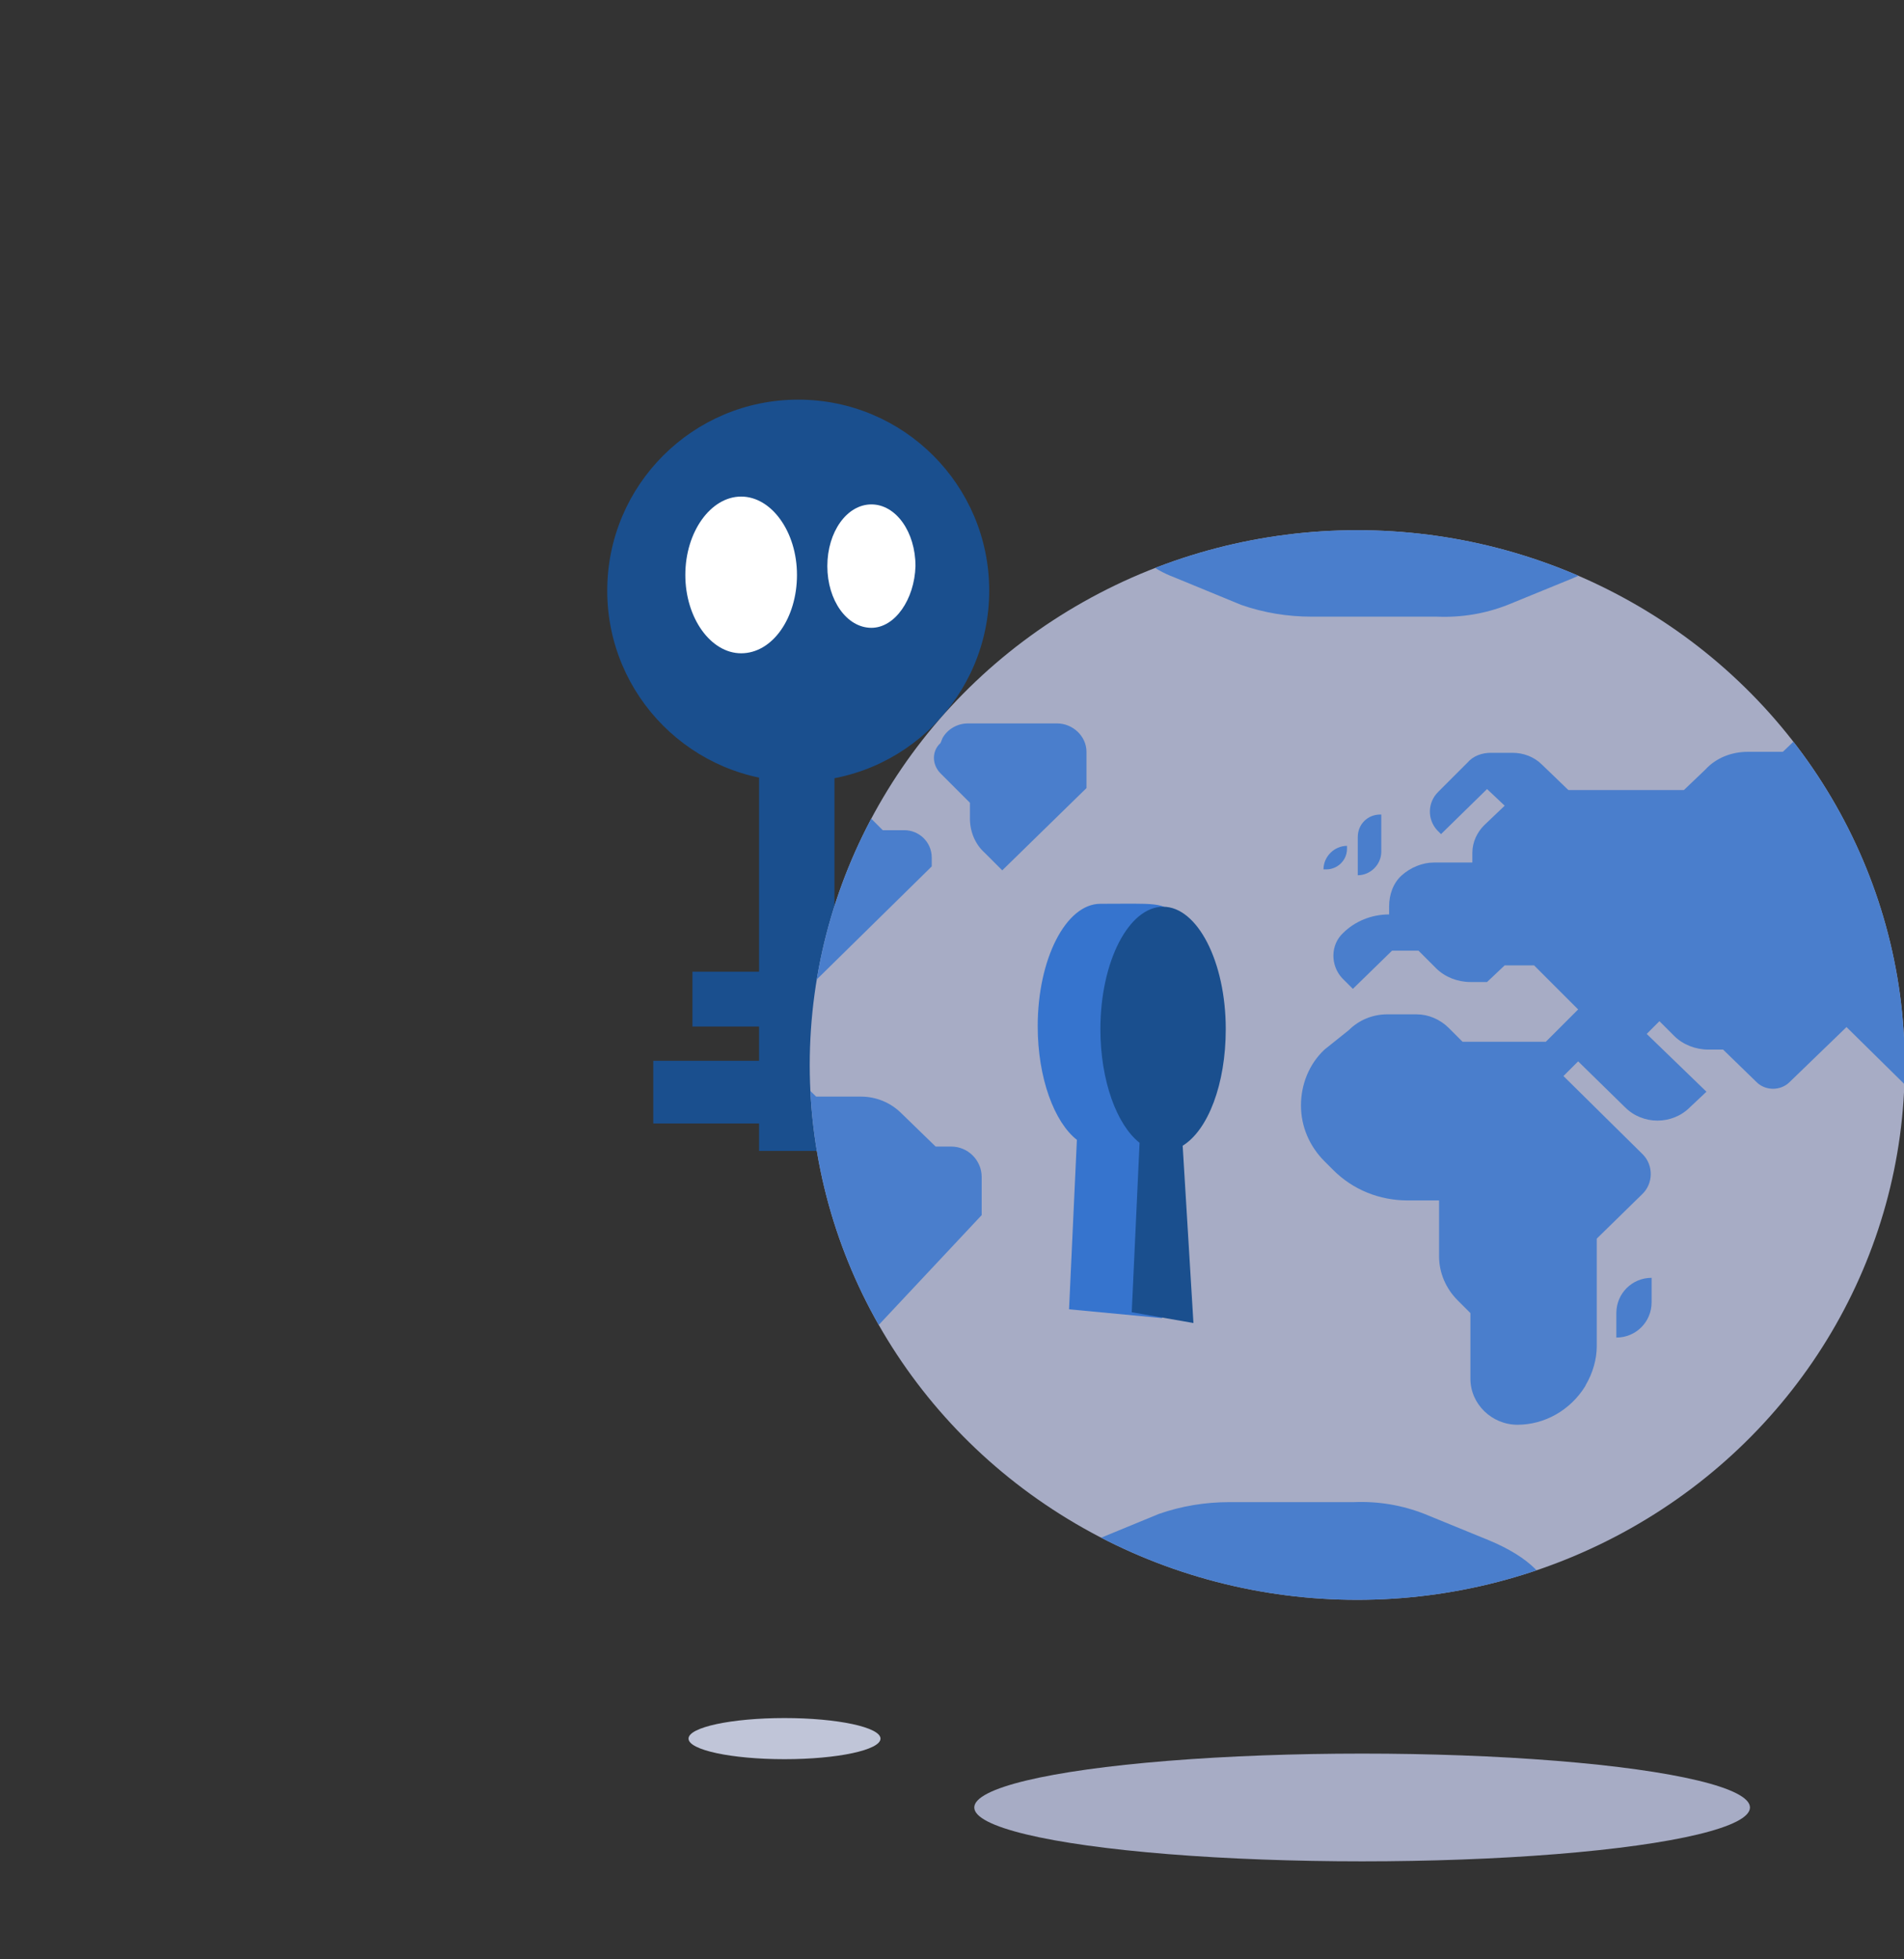
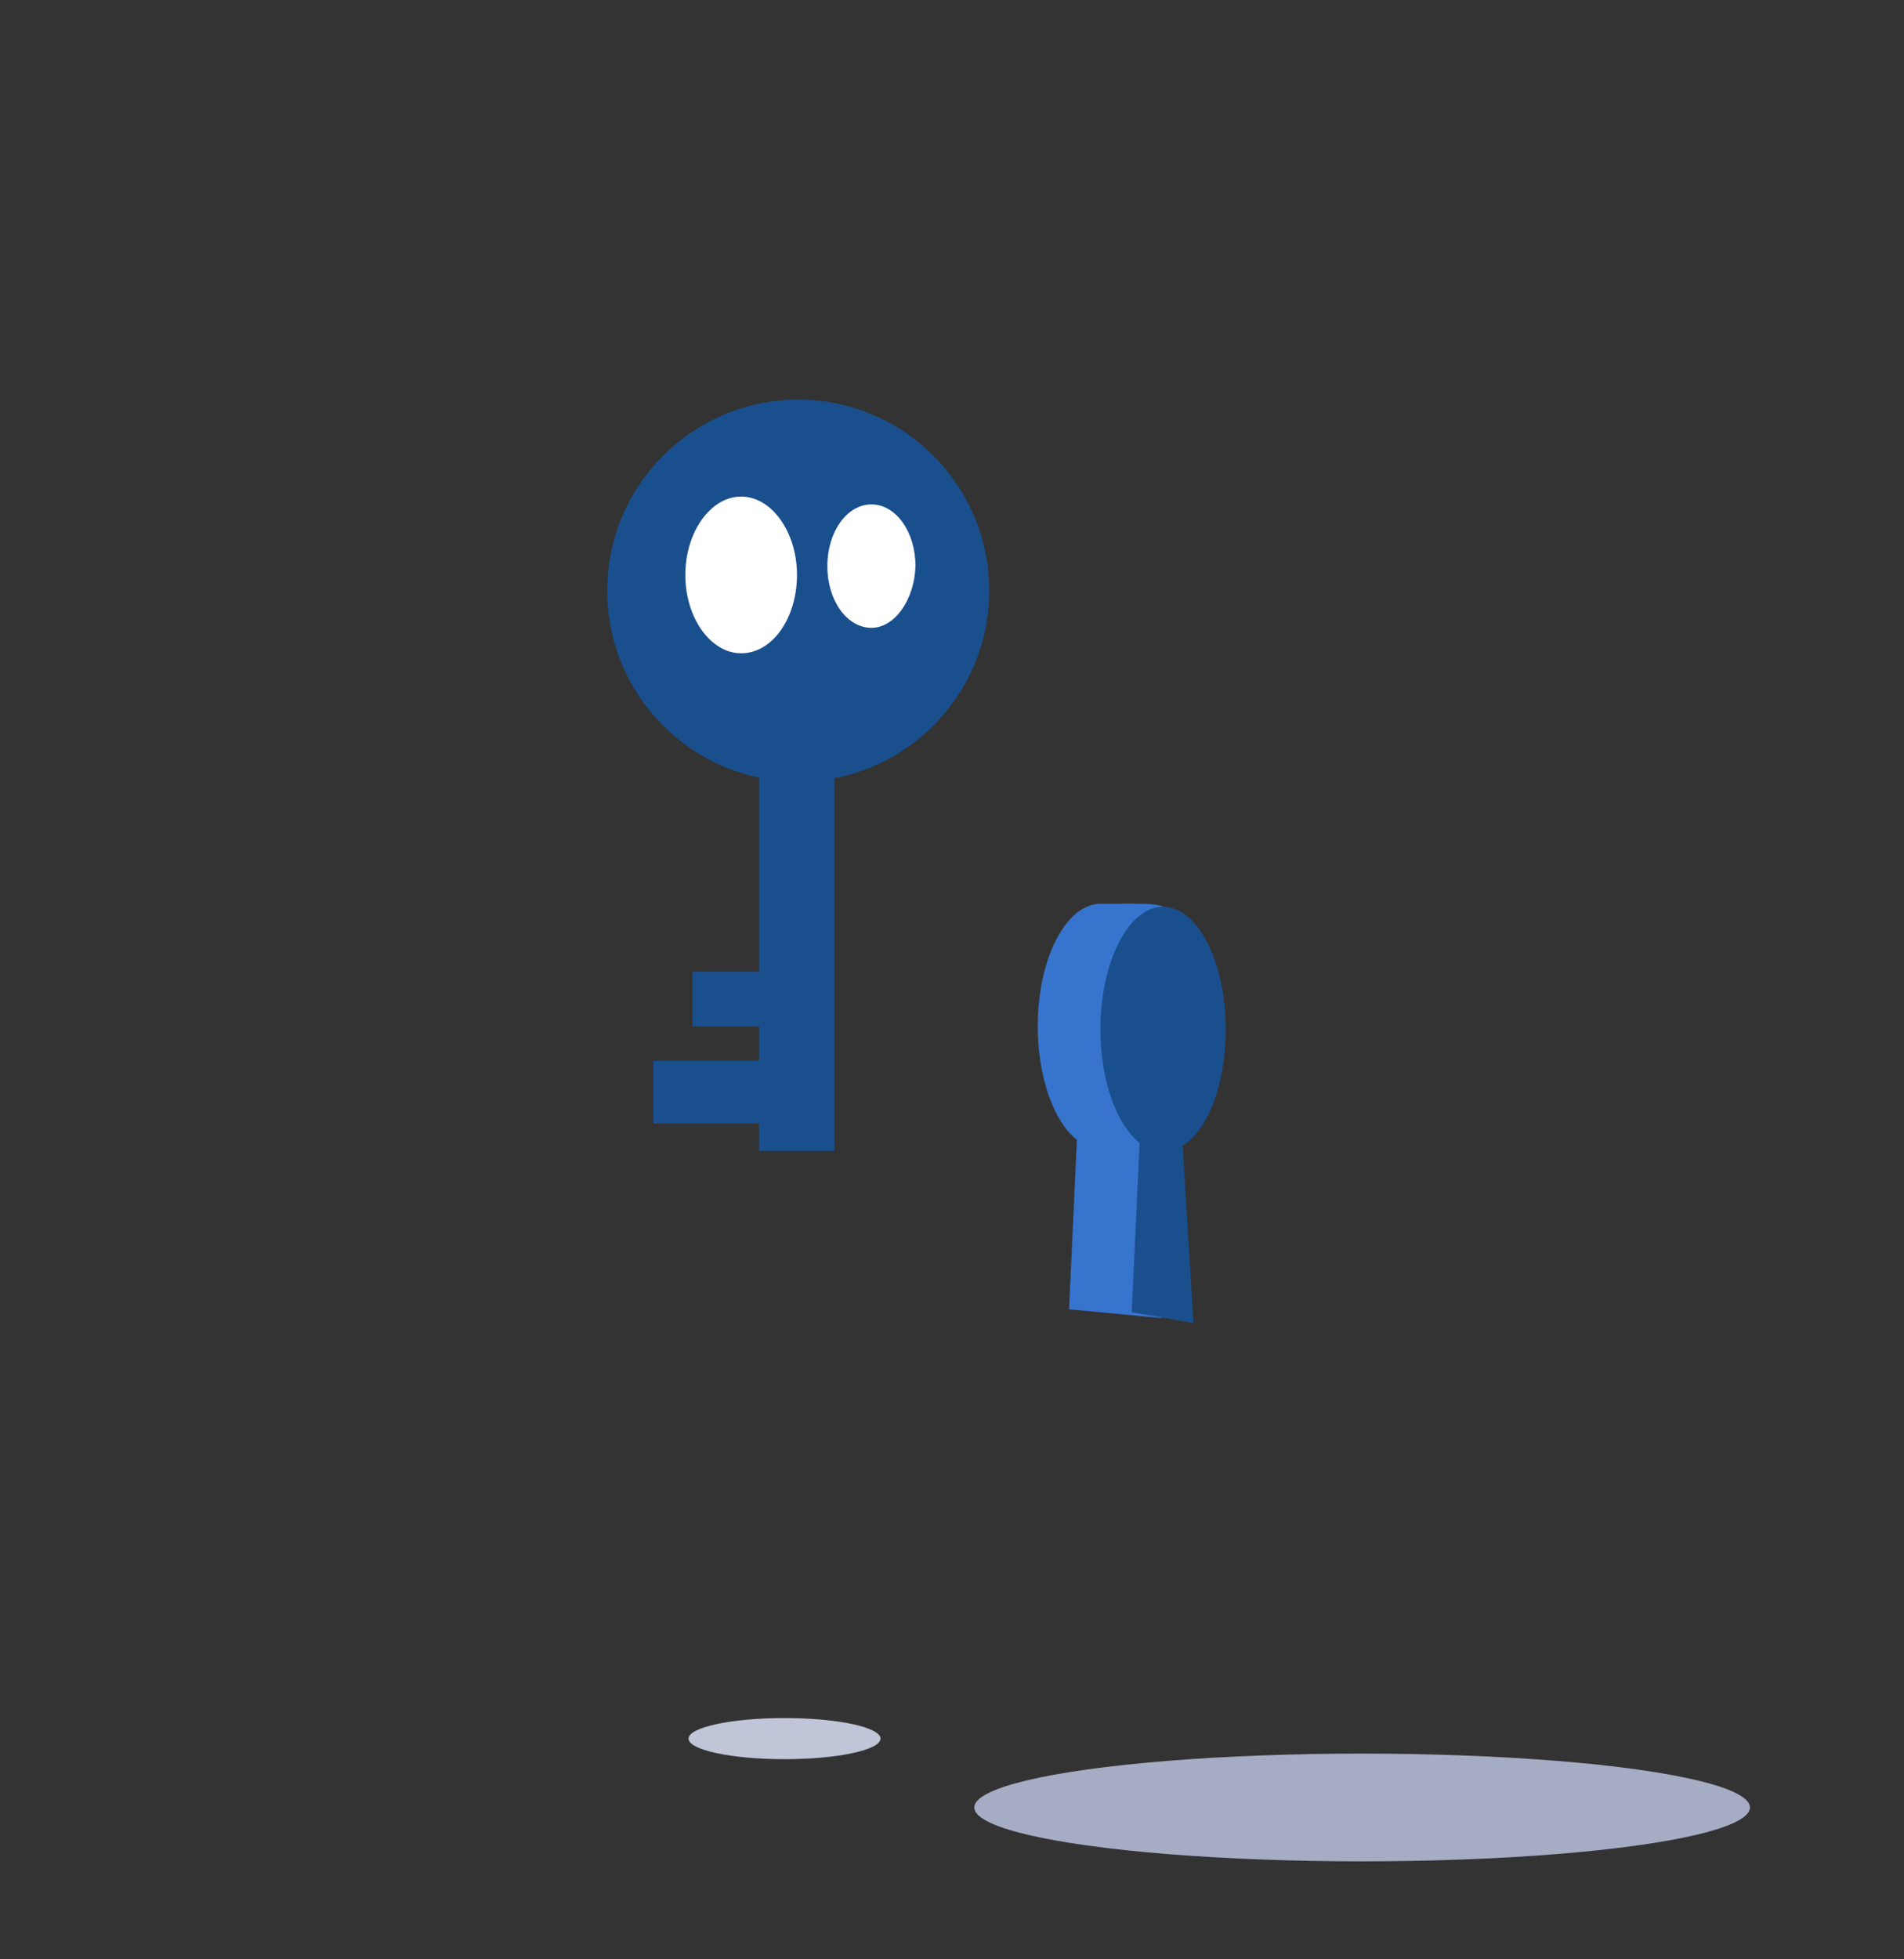
<svg xmlns="http://www.w3.org/2000/svg" xmlns:xlink="http://www.w3.org/1999/xlink" version="1.1" id="Layer_1" x="0px" y="0px" viewBox="0 0 194.4 200" style="enable-background:new 0 0 194.4 200;" xml:space="preserve">
  <rect x="0" y="0" width="194.4" height="200" fill="#333333" stroke="none" />
  <style type="text/css">
	.st0{fill:#1A4F8E;}
	.st1{fill:#FFFFFF;}
	.st2{fill:#C0C5D8;}
	.st3{clip-path:url(#SVGID_2_);}
	.st4{fill:#A7ACC5;}
	.st5{fill:#4A7ECC;}
	.st6{fill:#3674CE;}
</style>
  <g id="kilitli" transform="translate(-266.984 -232.297)">
    <g id="Group_4" transform="translate(266.984 232.297)">
      <g id="Group_3">
        <g id="Group_2">
          <circle id="Ellipse_1" class="st0" cx="81.5" cy="60.3" r="19.5" />
          <rect id="Rectangle_1" x="77.5" y="60.8" class="st0" width="7.7" height="56.7" />
          <rect id="Rectangle_2" x="66.7" y="108.3" class="st0" width="13.7" height="6.4" />
          <rect id="Rectangle_3" x="70.7" y="99.2" class="st0" width="8.7" height="5.6" />
          <g id="Group_1" transform="translate(16.972 20.996)">
            <path id="Path_1" class="st1" d="M58.7,45.7c-3.1,0-5.7-3.6-5.7-8s2.6-8,5.7-8c3.1,0,5.7,3.6,5.7,8S61.9,45.7,58.7,45.7" />
            <path id="Path_2" class="st1" d="M72,43.1c-2.5,0-4.5-2.8-4.5-6.3c0-3.5,2-6.3,4.5-6.3s4.5,2.8,4.5,6.3       C76.4,40.2,74.4,43.1,72,43.1" />
          </g>
        </g>
        <ellipse id="Ellipse_2" class="st2" cx="80.1" cy="177.5" rx="9.8" ry="2.1" />
      </g>
    </g>
    <g id="Group_9" transform="translate(349.658 286.426)">
      <g id="Group_7" transform="translate(0)">
        <g>
          <defs>
-             <ellipse id="SVGID_1_" cx="55.9" cy="54.6" rx="55.9" ry="54.6" />
-           </defs>
+             </defs>
          <clipPath id="SVGID_2_">
            <use xlink:href="#SVGID_1_" style="overflow:visible;" />
          </clipPath>
          <g id="Group_6" class="st3">
-             <ellipse id="Ellipse_3" class="st4" cx="55.9" cy="54.6" rx="55.9" ry="54.6" />
            <g id="Group_5" transform="translate(-36.944 -7.973)">
              <path id="Path_3" class="st5" d="M51.4,70.9h-1.6l-3.5-3.4c-1.1-1.1-2.6-1.7-4.1-1.7h-4.6l-4.1-4c-1-1-2.4-1.5-3.8-1.5H28        v-4.7h5.2c1.7,0,3.3-0.7,4.5-1.8l11.7-11.5v-0.9c0-1.6-1.3-2.8-2.8-2.8h-2.2l-2.5-2.5c-0.3-0.3-0.9-0.3-1.2,0        c-0.1,0.2-0.2,0.4-0.2,0.6V41h-4.9l-3.4-3.3l2.1-2.7v-0.9c0-1.4-1.1-2.5-2.5-2.4h-26c-1.6,0-3.1,0.5-4.4,1.4l0,0        C0.5,33.6,0,34.6,0,35.7v3.7c0,0.2,0.1,0.3,0.3,0.3c0.1,0,0.1,0,0.2-0.1l2.1-2c0.7-0.7,1.7-1.1,2.7-1.1h0.1        c1.2,0,2.4,0.5,3.3,1.3l4.3,3.9v5.8c0,2.2,0.9,4.3,2.4,5.8l2.2,2.2l6.1,6c1.2,1.2,2.8,1.8,4.5,1.8h1.9l3.1,3.1l-2,1.9        c-0.9,0.9-1.4,2.1-1.4,3.4v4.1c0,1.5,0.6,3,1.7,4.1l3.3,3.2v11.1c0,3.6,2.2,6.7,5.6,8l0.6,0.2V92.3l13.5-14.4V74        C54.5,72.3,53.1,70.9,51.4,70.9z" />
              <path id="Path_4" class="st5" d="M44.6,32h-5.5c-1.9,0-3.4-1.5-3.4-3.3v-0.2H41C43,28.5,44.6,30.1,44.6,32L44.6,32z" />
-               <path id="Path_5" class="st5" d="M181.5,94.9L181.5,94.9v-4c0-1.4-1.2-2.5-2.6-2.5l0,0v4C178.9,93.8,180.1,94.9,181.5,94.9z" />
              <path id="Path_6" class="st5" d="M177.6,33.5h-6.9l-1.3-1.2c-1-1-2.3-1.5-3.7-1.5H156l-2.7-2.7c-1.1-1-2.5-1.6-4-1.6H143        c-1.6,0-3.2,0.6-4.3,1.8l-2.4,2.3h-3.6c-1.6,0-3.2,0.6-4.3,1.8l-2.2,2.1h-11.8l-2.7-2.6c-0.8-0.8-1.9-1.2-3-1.2h-2.2        c-0.9,0-1.8,0.3-2.4,1l-3,3c-1.1,1.1-1.1,2.8-0.1,3.9c0,0,0,0,0.1,0.1l0.3,0.3l4.7-4.6l1.8,1.7l-2.1,2        c-0.7,0.7-1.2,1.7-1.2,2.8v1h-3.9c-1.2,0-2.4,0.5-3.3,1.3l0,0c-0.9,0.8-1.3,2-1.3,3.2v0.8l0,0c-1.8,0-3.5,0.7-4.7,1.9l0,0        c-1.3,1.2-1.3,3.3-0.1,4.6c0,0,0,0,0.1,0.1l1,1l4-3.9h2.7l1.8,1.8c0.9,0.9,2.2,1.4,3.5,1.4h1.7l1.8-1.7h3l1.5,1.5l3,3        l-3.3,3.3h-8.5l-1.4-1.4c-0.9-0.9-2.1-1.4-3.3-1.4h-3c-1.5,0-2.9,0.6-3.9,1.6L89.5,61c-1.6,1.5-2.4,3.6-2.4,5.7l0,0        c0,2.2,0.9,4.2,2.4,5.7l0.9,0.9c2,2,4.7,3.1,7.6,3.1h3.2v5.7c0,1.7,0.7,3.3,1.9,4.5l1.3,1.3v6.7c0,2.6,2.2,4.7,4.8,4.7l0,0        c2.8,0,5.4-1.5,6.9-3.9l0.1-0.2c0.7-1.2,1.1-2.6,1.1-3.9v-11l4.6-4.5c1.2-1.1,1.2-3,0.1-4.1c0,0,0,0-0.1-0.1l-8-7.9l1.5-1.5        l4.8,4.7c1.8,1.8,4.8,1.8,6.6,0l1.7-1.6l-6.1-5.9l1.3-1.3l1.5,1.5c0.9,0.9,2.2,1.4,3.5,1.4h1.5l3.5,3.4c0.9,0.8,2.3,0.8,3.2,0        l5.9-5.7l6.8,6.7c0.5,0.4,1.1,0.7,1.7,0.7l0,0c1.5,0,2.7-1.2,2.7-2.6v-2.4l3-3c0.8-0.8,1.2-1.8,1.2-2.9v-1.7h3.2        c1.3,0,2.6-0.5,3.6-1.5l0,0l0.4-0.4l3.4-3.4c1.1-1.1,1.8-2.6,1.8-4.2v-3.6h6.3l3.5-3.4v-0.8C180.3,34.7,179.1,33.5,177.6,33.5        z" />
              <path id="Path_7" class="st5" d="M158.2,86.5c-0.1,2.4,1.7,4.5,4.2,4.7c0.1,0,0.2,0,0.3,0h4.9l1.5,1.5c1,1,2.4,1.5,3.8,1.5        h3.5v-5.6c0-2.1-0.8-4-2.3-5.5l-2.4-2.3c-0.7-0.7-1.6-1-2.6-1h-4.5c-1,0-1.9,0.4-2.6,1l-2.4,2.4        C158.8,84.1,158.3,85.3,158.2,86.5L158.2,86.5z" />
              <path id="Path_8" class="st5" d="M61.6,115c-0.4,3,5.2,5.5,12.6,5.5h13.8l4.3,1.8c3.4,1.3,6.9,1.9,10.5,1.8h9.9v-6.6        c0-2.4-2.3-4.7-6.4-6.4l-6.6-2.7c-2.3-0.9-4.7-1.3-7.2-1.2H79.8c-2.5,0-4.9,0.4-7.2,1.2l-6.8,2.8        C63.3,112.1,61.8,113.5,61.6,115L61.6,115z" />
              <path id="Path_9" class="st5" d="M70.1,9c-0.4-3,5.2-5.5,12.6-5.5h13.8l4.3-1.8c3.4-1.3,6.9-1.9,10.5-1.8h9.9v6.6        c0,2.4-2.3,4.7-6.4,6.4l-6.6,2.7c-2.3,0.9-4.7,1.3-7.2,1.2H88.2c-2.5,0-4.9-0.4-7.2-1.2l-6.8-2.8C71.8,11.9,70.2,10.5,70.1,9        L70.1,9z" />
              <path id="Path_10" class="st5" d="M149.1,70.9L149.1,70.9c1-1,2.6-1,3.5,0l4.5,4.4l0,0c-1,1-2.6,1-3.5,0L149.1,70.9z" />
-               <path id="Path_11" class="st5" d="M161.8,76.2h3.9c1.5,0,2.7-1.2,2.7-2.7c0,0,0,0,0,0V73h-3.9c-1.5,0-2.7,1.2-2.7,2.7        c0,0,0,0,0,0L161.8,76.2z" />
              <path id="Rectangle_4" class="st5" d="M119.3,90.4v-2.5c0-2,1.6-3.6,3.6-3.6l0,0l0,0l0,0v2.5        C122.9,88.8,121.3,90.4,119.3,90.4C119.3,90.4,119.3,90.4,119.3,90.4L119.3,90.4L119.3,90.4z" />
              <path id="Rectangle_5" class="st5" d="M157.5,70.6v-2c0-1.6,1.3-3,3-3c0,0,0,0,0,0l0,0l0,0v2        C160.5,69.3,159.2,70.6,157.5,70.6C157.5,70.6,157.5,70.6,157.5,70.6L157.5,70.6L157.5,70.6z" />
              <path id="Path_12" class="st5" d="M176.2,48.2L176.2,48.2c-1-1-2.6-1-3.5,0l-4.5,4.4l0,0c1,1,2.6,1,3.5,0L176.2,48.2z" />
              <path id="Path_13" class="st5" d="M50.3,29.7c-0.9,0.8-0.9,2.2,0,3.1c0,0,0,0,0,0l3,3v1.6c0,1.3,0.5,2.6,1.5,3.5l1.8,1.8        l8.6-8.4v-3.7c0-1.6-1.4-2.9-3-2.9h-9.1c-1.1,0-2.1,0.6-2.6,1.5L50.3,29.7z" />
-               <path id="Rectangle_6" class="st5" d="M91.8,40.2l0,0.3c0,1.2-1,2.1-2.1,2.1l-0.3,0l0,0l0,0C89.4,41.3,90.5,40.2,91.8,40.2        C91.8,40.2,91.8,40.2,91.8,40.2L91.8,40.2L91.8,40.2z" />
              <path id="Path_14" class="st5" d="M95.3,40.8v-3.8h-0.1c-1.3,0-2.3,1-2.3,2.3v3.9l0,0C94.2,43.2,95.3,42.1,95.3,40.8z" />
            </g>
          </g>
        </g>
      </g>
      <ellipse id="Ellipse_5" class="st4" cx="56.4" cy="130.4" rx="39.6" ry="5.5" />
      <g id="Group_8" transform="translate(17.277 38.141)">
        <path id="Path_15" class="st6" d="M18.8,12.5C18.8-0.9,23,0,12.4,0C8.9,0,6,5.6,6,12.5c0,5.3,1.7,9.8,4,11.6L9.2,41.4l9.5,0.9     L17.3,26C19.9,24.3,18.8,18,18.8,12.5z" />
        <path id="Path_16" class="st0" d="M25.2,12.8c0-6.9-2.9-12.5-6.4-12.5s-6.4,5.6-6.4,12.5c0,5.3,1.7,9.8,4,11.6l-0.8,17.3l6.3,1.1     l-1.1-18.1C23.4,23.1,25.2,18.4,25.2,12.8z" />
      </g>
    </g>
  </g>
</svg>